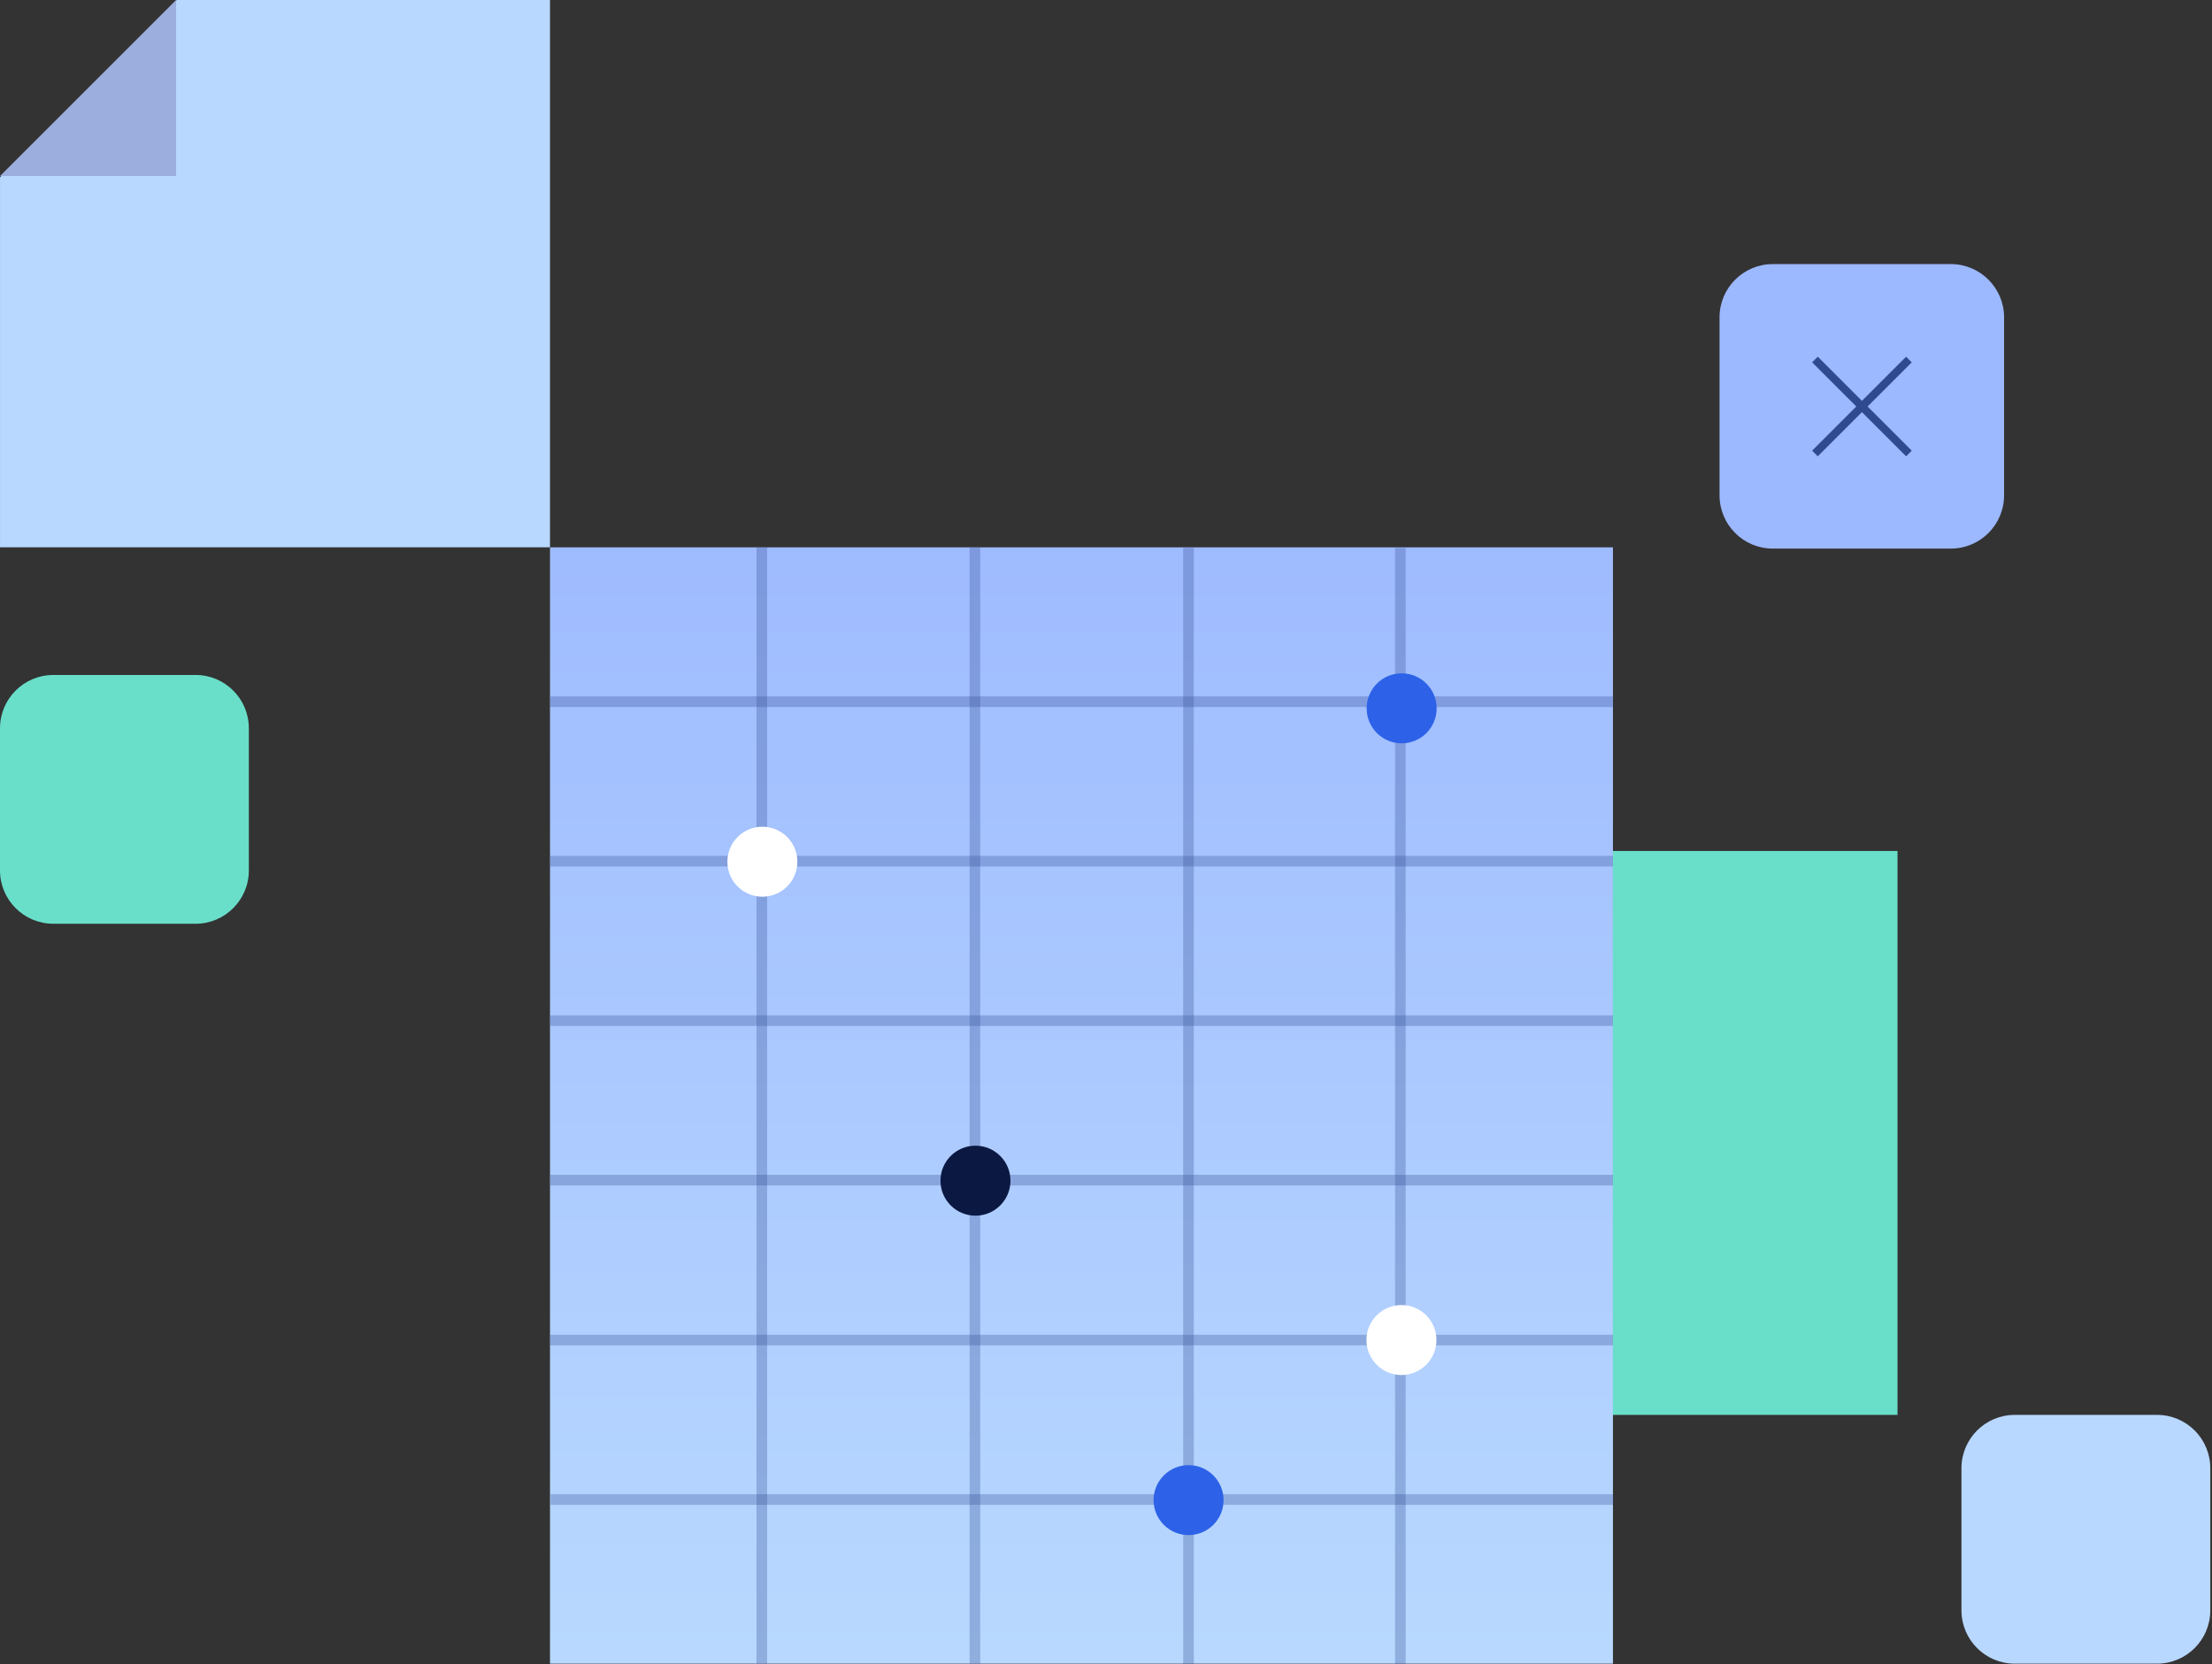
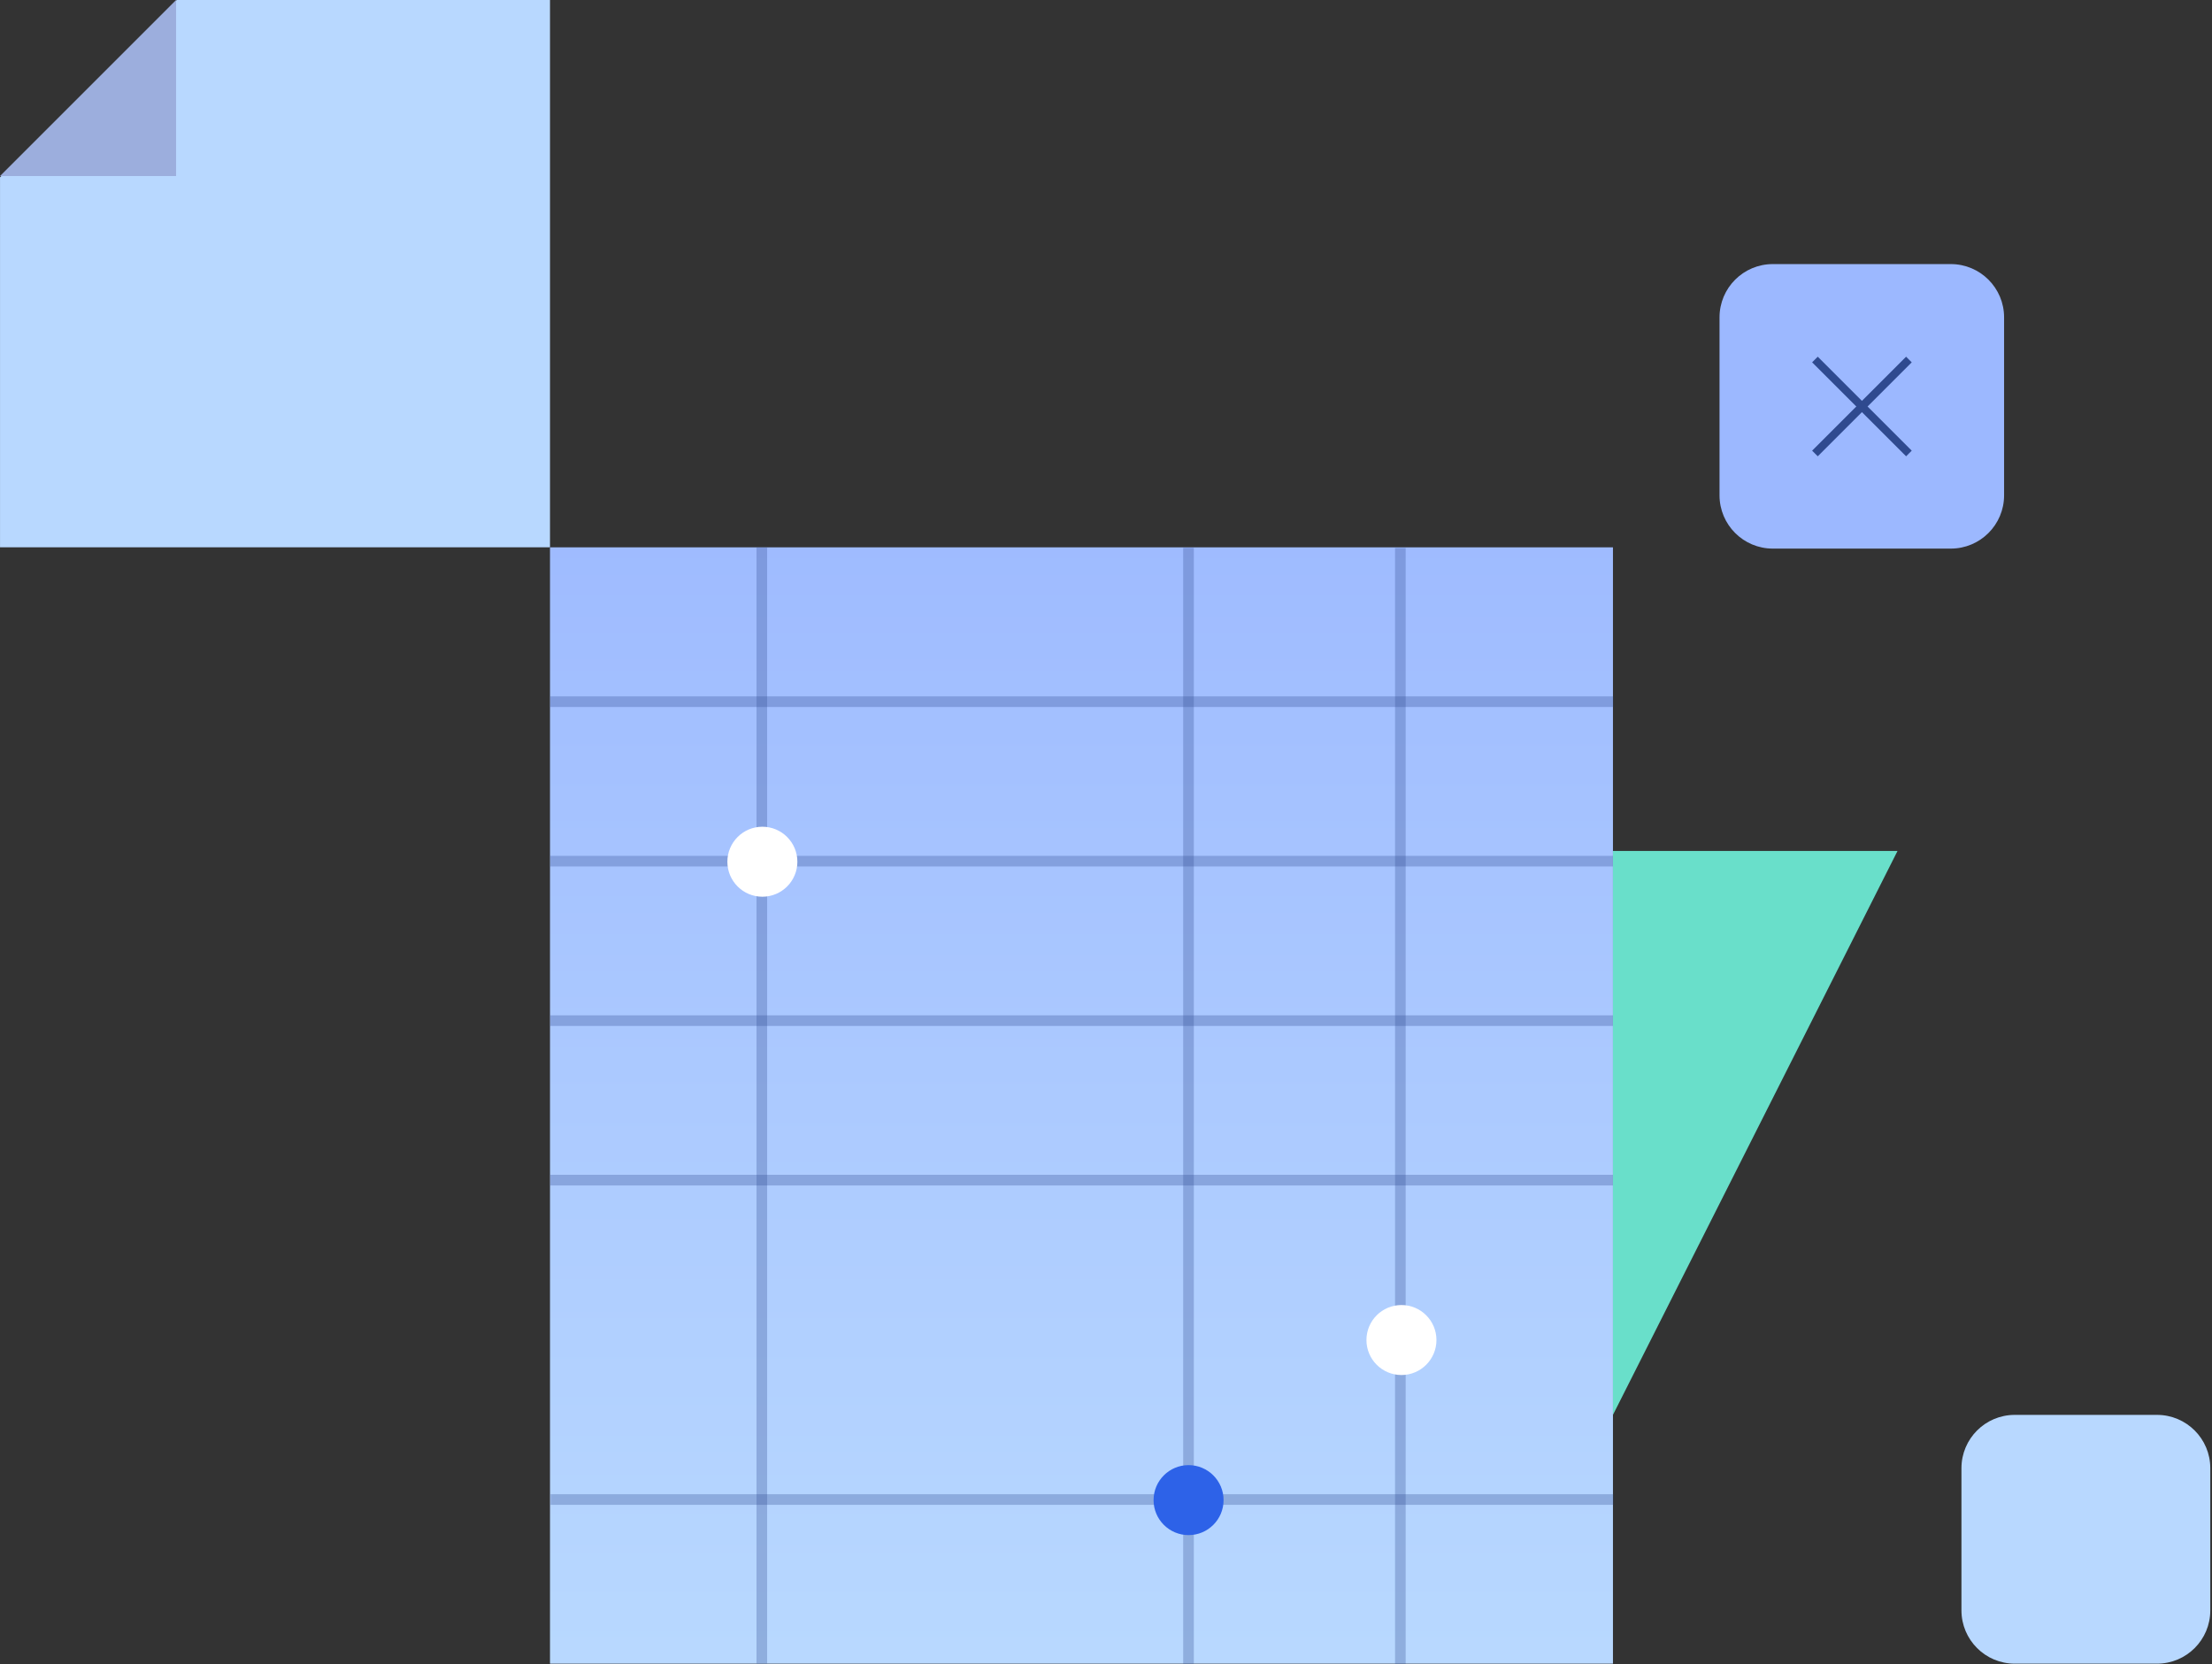
<svg xmlns="http://www.w3.org/2000/svg" width="404" height="304" viewBox="0 0 404 304" fill="none">
  <rect x="0" y="0" width="404" height="304" fill="#333333" stroke="none" />
  <path d="M294.59 99.984H100.452V303.911H294.59V99.984Z" fill="url(#paint0_linear_15_1531)" />
  <path d="M139.139 99.983V303.91" stroke="#2F4A8F" stroke-opacity="0.3" stroke-width="1.941" stroke-miterlimit="2" stroke-linejoin="round" />
-   <path d="M178.061 99.983V303.91" stroke="#2F4A8F" stroke-opacity="0.3" stroke-width="1.941" stroke-miterlimit="2" stroke-linejoin="round" />
  <path d="M217.07 100.071V303.998" stroke="#2F4A8F" stroke-opacity="0.3" stroke-width="1.941" stroke-miterlimit="2" stroke-linejoin="round" />
  <path d="M255.762 100.102V304" stroke="#2F4A8F" stroke-opacity="0.3" stroke-width="1.941" stroke-miterlimit="2" stroke-linejoin="round" />
  <path d="M100.513 215.58H294.651" stroke="#2F4A8F" stroke-opacity="0.3" stroke-width="1.941" stroke-miterlimit="2" stroke-linejoin="round" />
-   <path d="M100.452 244.788H294.668" stroke="#2F4A8F" stroke-opacity="0.3" stroke-width="1.941" stroke-miterlimit="2" stroke-linejoin="round" />
  <path d="M255.961 251.182C259.492 251.182 262.354 248.32 262.354 244.789C262.354 241.259 259.492 238.396 255.961 238.396C252.431 238.396 249.568 241.259 249.568 244.789C249.568 248.32 252.431 251.182 255.961 251.182Z" fill="white" />
  <path d="M100.513 186.447H294.651" stroke="#2F4A8F" stroke-opacity="0.3" stroke-width="1.941" stroke-miterlimit="2" stroke-linejoin="round" />
  <path d="M100.513 157.315H294.651" stroke="#2F4A8F" stroke-opacity="0.3" stroke-width="1.941" stroke-miterlimit="2" stroke-linejoin="round" />
  <path d="M100.513 128.184H294.651" stroke="#2F4A8F" stroke-opacity="0.3" stroke-width="1.941" stroke-miterlimit="2" stroke-linejoin="round" />
  <path d="M100.562 273.924H294.67" stroke="#2F4A8F" stroke-opacity="0.3" stroke-width="1.941" stroke-miterlimit="2" stroke-linejoin="round" />
-   <path d="M255.999 135.786C259.53 135.786 262.392 132.923 262.392 129.393C262.392 125.862 259.53 123 255.999 123C252.469 123 249.606 125.862 249.606 129.393C249.606 132.923 252.469 135.786 255.999 135.786Z" fill="#2D62E8" />
  <path d="M139.24 163.809C142.771 163.809 145.633 160.947 145.633 157.416C145.633 153.886 142.771 151.023 139.24 151.023C135.71 151.023 132.848 153.886 132.848 157.416C132.848 160.947 135.71 163.809 139.24 163.809Z" fill="white" />
  <path d="M217.081 280.425C220.612 280.425 223.474 277.563 223.474 274.032C223.474 270.502 220.612 267.64 217.081 267.64C213.551 267.64 210.688 270.502 210.688 274.032C210.688 277.563 213.551 280.425 217.081 280.425Z" fill="#2D62E8" />
-   <path d="M178.159 222.073C181.69 222.073 184.552 219.211 184.552 215.68C184.552 212.149 181.69 209.287 178.159 209.287C174.629 209.287 171.767 212.149 171.767 215.68C171.767 219.211 174.629 222.073 178.159 222.073Z" fill="#0B1841" />
  <path d="M356.295 48.242H323.787C318.412 48.242 314.055 52.599 314.055 57.974V90.482C314.055 95.857 318.412 100.214 323.787 100.214H356.295C361.67 100.214 366.027 95.857 366.027 90.482V57.974C366.027 52.599 361.67 48.242 356.295 48.242Z" fill="#9CB8FF" />
  <path d="M348.13 66.189L331.996 82.323" stroke="#2F4A8F" stroke-width="1.457" stroke-miterlimit="1.5" stroke-linecap="square" />
  <path d="M348.13 82.323L331.996 66.189" stroke="#2F4A8F" stroke-width="1.457" stroke-miterlimit="1.5" stroke-linecap="square" />
-   <path d="M294.59 258.463L294.59 155.451L346.562 155.451L346.562 258.463L294.59 258.463Z" fill="#69DFCA" />
+   <path d="M294.59 258.463L294.59 155.451L346.562 155.451L294.59 258.463Z" fill="#69DFCA" />
  <path d="M358.241 294.177L358.241 268.195C358.241 262.82 362.598 258.463 367.973 258.463L393.956 258.463C399.331 258.463 403.688 262.82 403.688 268.195L403.688 294.177C403.688 299.552 399.331 303.909 393.956 303.909L367.973 303.909C362.598 303.909 358.241 299.552 358.241 294.177Z" fill="#B8D8FF" />
-   <path d="M0.002 159.013L0.002 133.031C0.002 127.656 4.359 123.299 9.734 123.299L35.716 123.299C41.091 123.299 45.449 127.656 45.449 133.031L45.449 159.013C45.449 164.388 41.091 168.745 35.716 168.745L9.734 168.745C4.359 168.745 0.002 164.388 0.002 159.013Z" fill="#69DFCA" />
  <path fill-rule="evenodd" clip-rule="evenodd" d="M100.452 0H32.282L0.004 32.395V99.982H100.452V0Z" fill="#B8D8FF" />
  <path fill-rule="evenodd" clip-rule="evenodd" d="M32.162 0V32.162H-6.48499e-05L32.162 0Z" fill="#9CAEDD" />
  <defs>
    <linearGradient id="paint0_linear_15_1531" x1="261.358" y1="77.933" x2="261.358" y2="695.55" gradientUnits="userSpaceOnUse">
      <stop stop-color="#9CB8FF" />
      <stop offset="0.2" stop-color="#ACCAFF" />
      <stop offset="0.42" stop-color="#BCDDFF" />
      <stop offset="1" stop-color="#C3E6FF" />
    </linearGradient>
  </defs>
</svg>